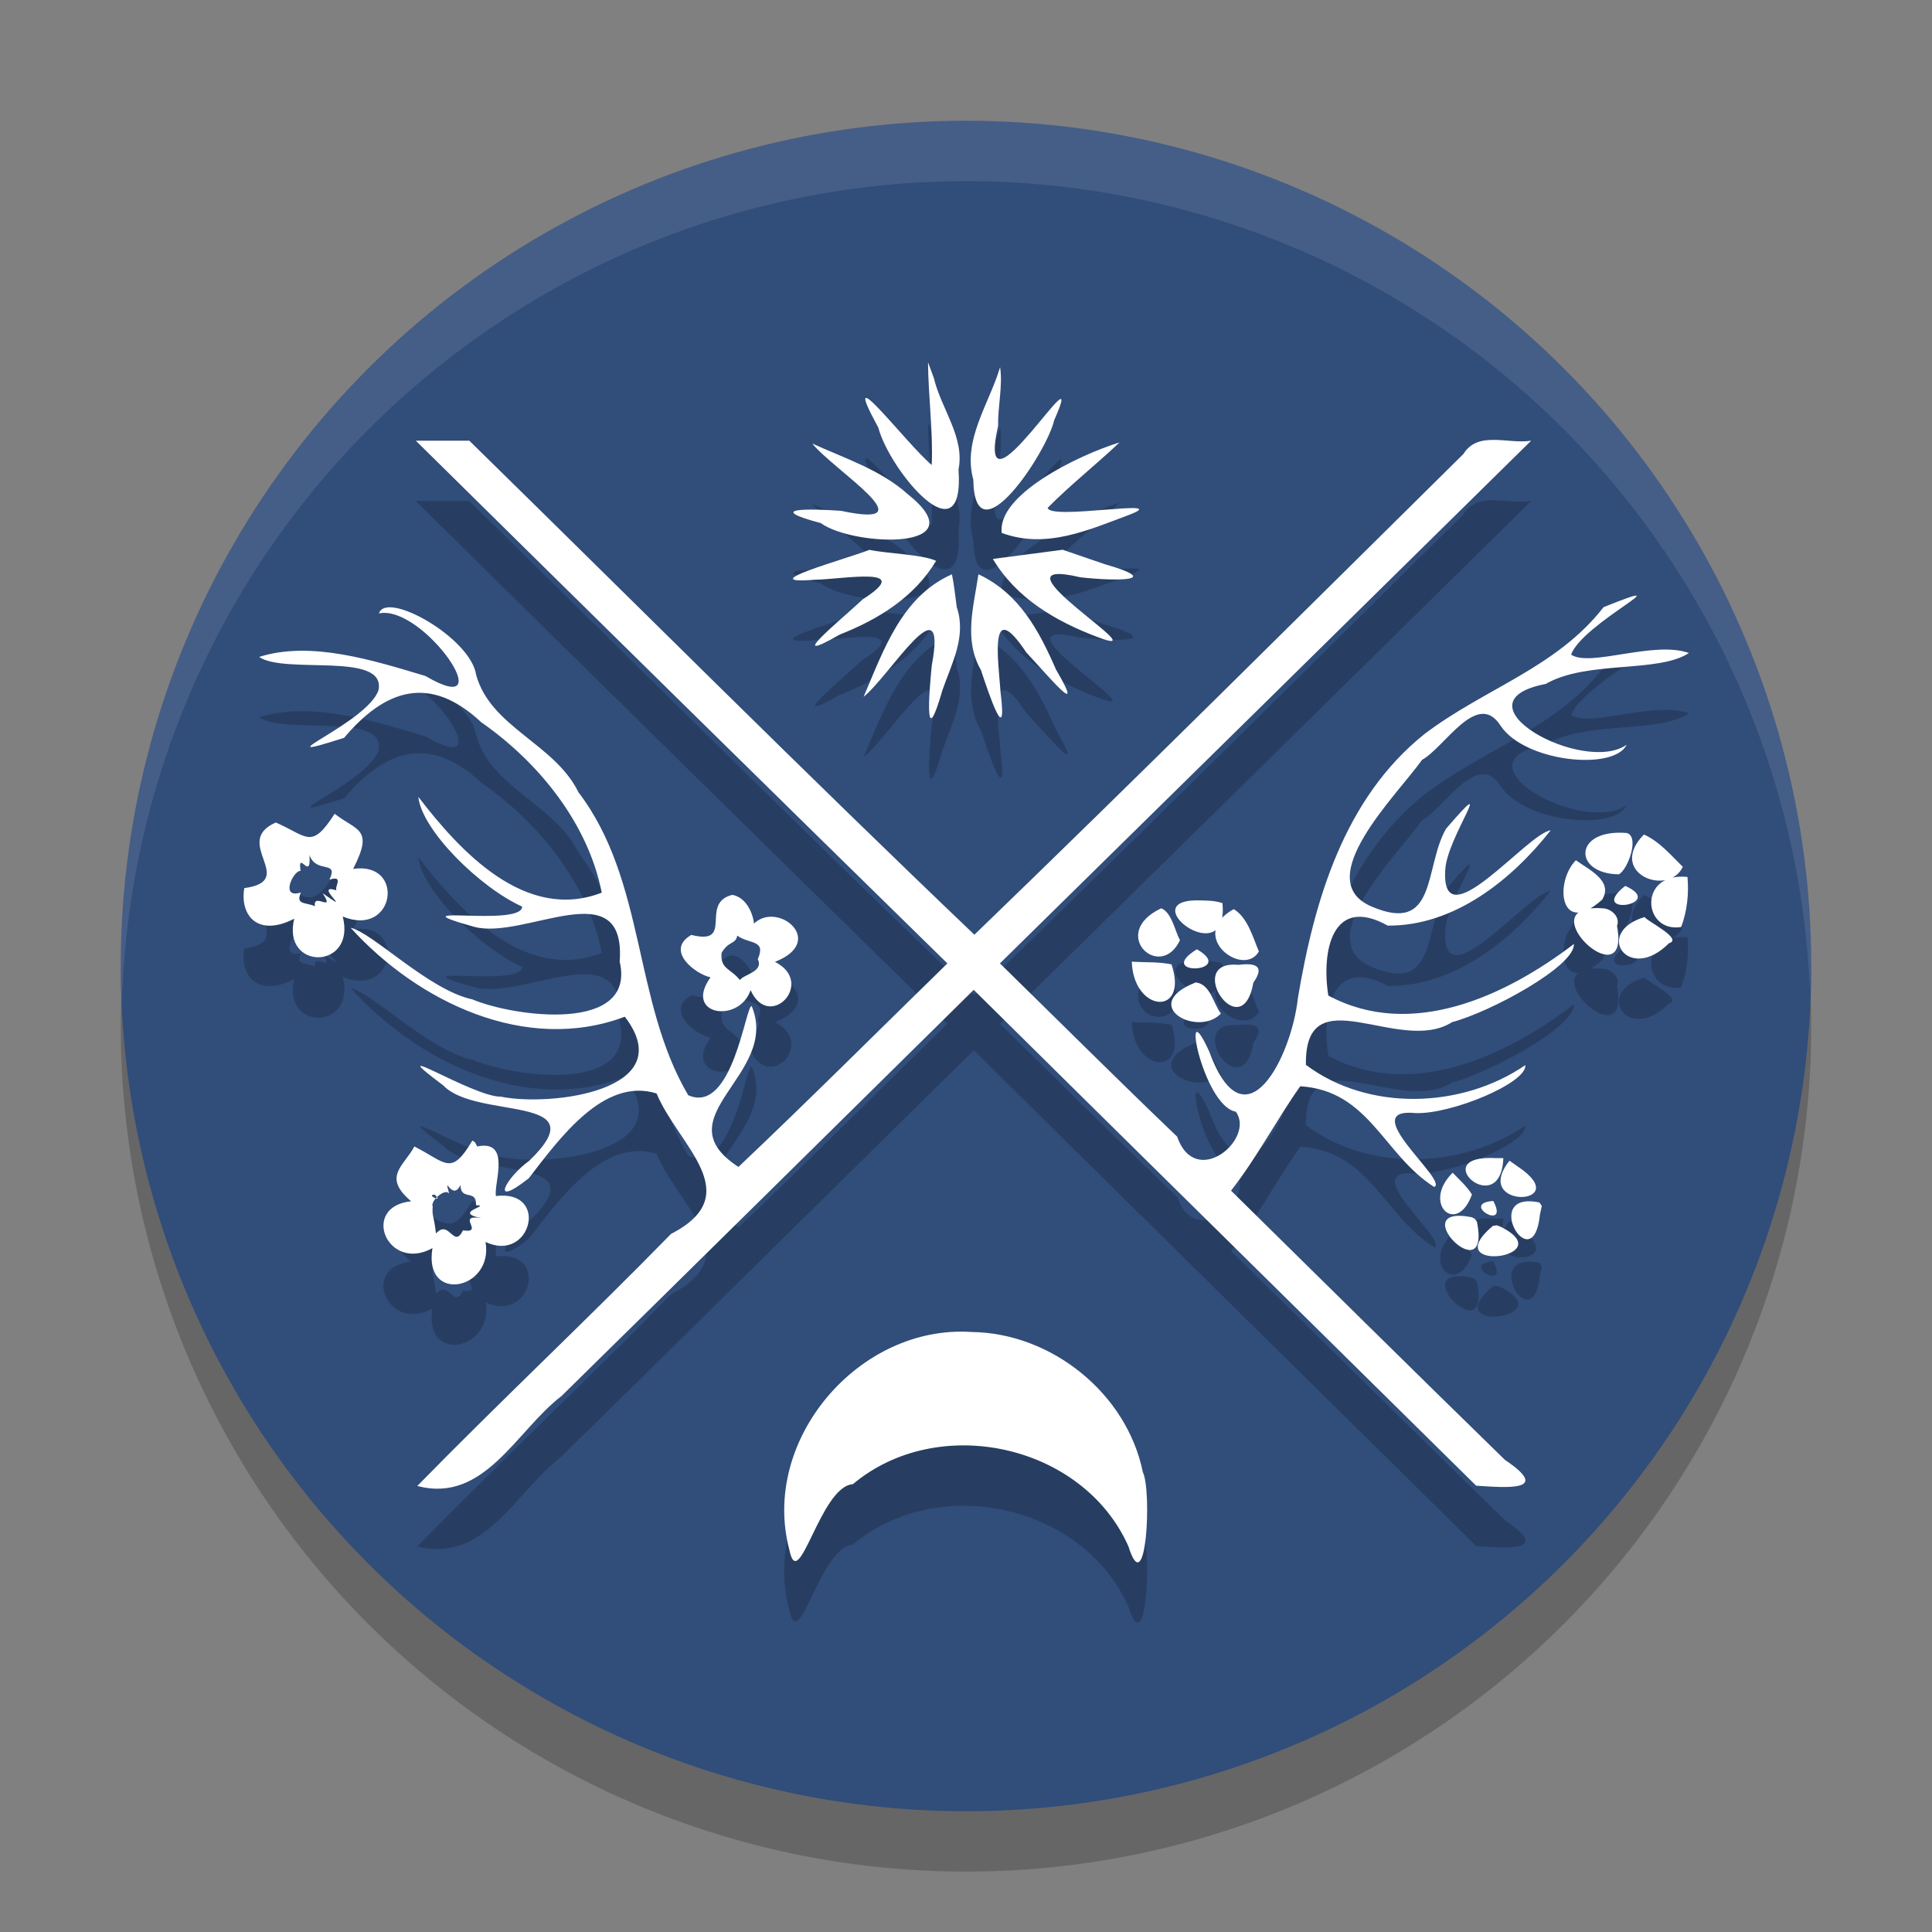
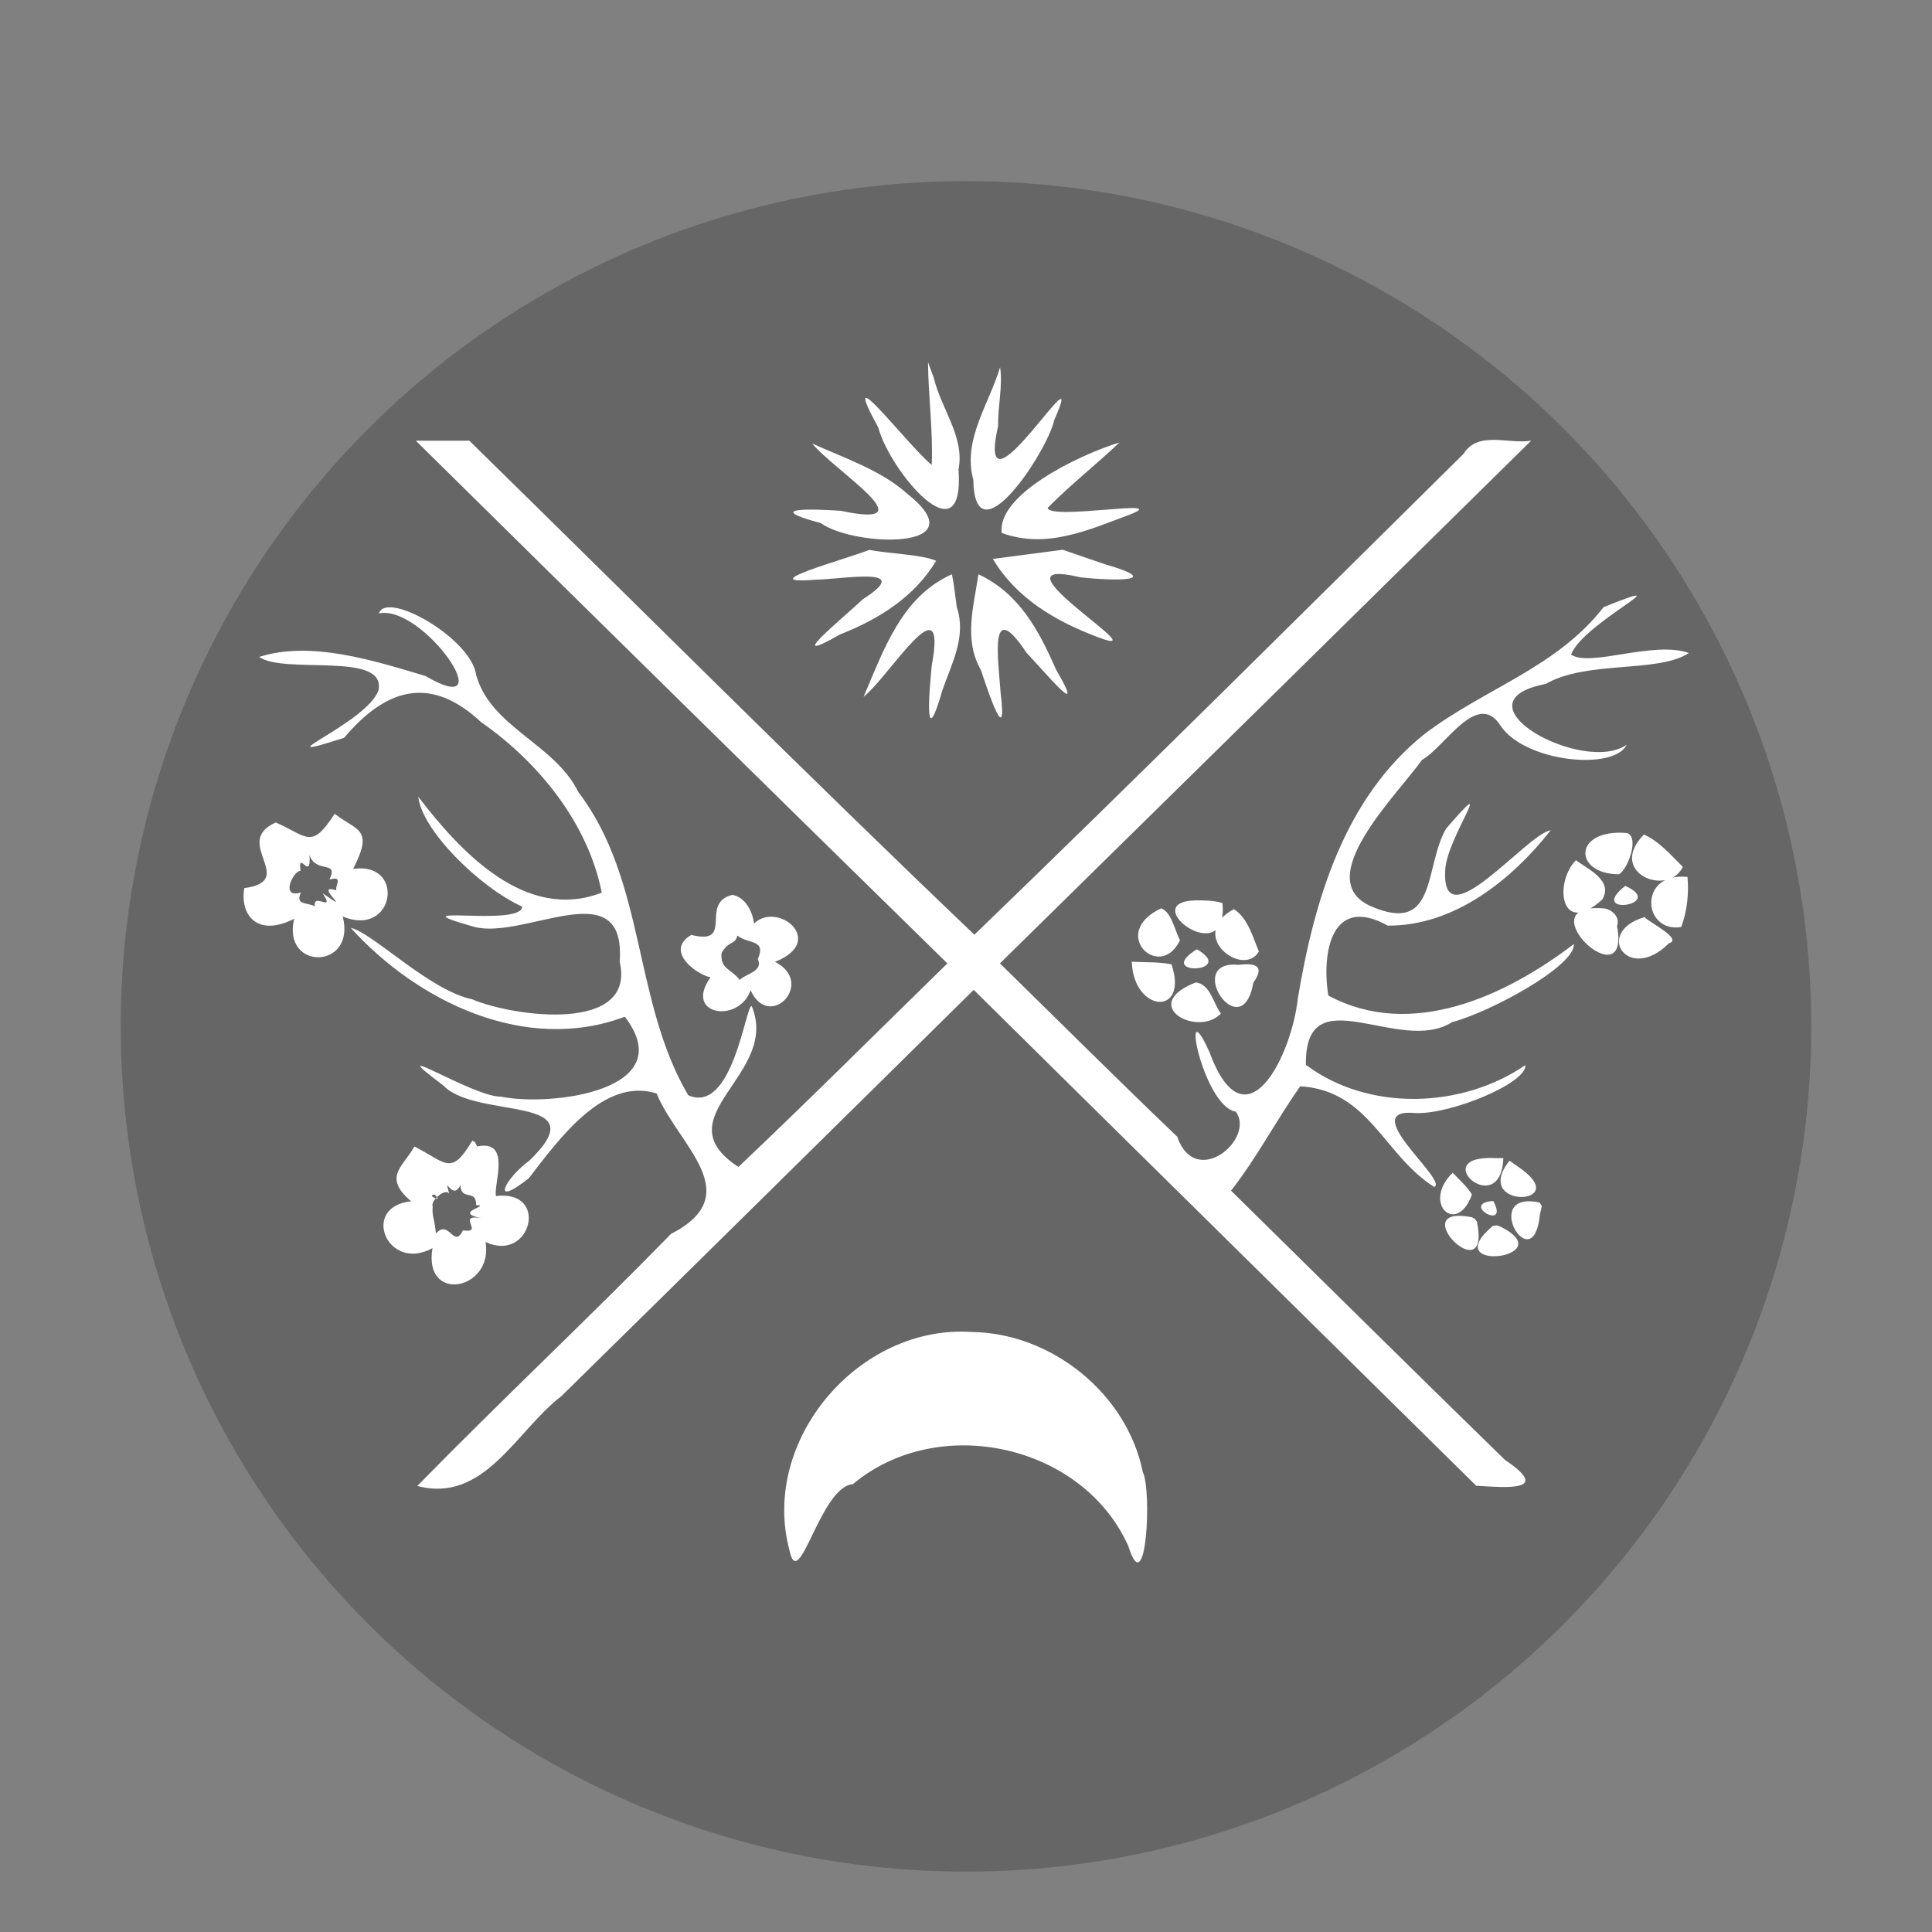
<svg xmlns="http://www.w3.org/2000/svg" width="32" height="32" version="1">
  <rect width="100%" height="100%" fill="#808080" stroke="none" />
  <circle style="opacity:0.2" class="cls-1" cx="16" cy="17" r="14" />
-   <circle style="fill:#314d7a" class="cls-1" cx="16" cy="16" r="14" />
-   <path style="opacity:0.2" d="m 15.371,7 c 0.004,0.566 0.086,1.154 0.061,1.701 -0.415,-0.343 -1.577,-1.885 -0.885,-0.62 0.185,0.709 1.436,2.213 1.329,0.695 C 15.983,8.243 15.588,7.77 15.468,7.264 15.436,7.176 15.403,7.088 15.371,7 Z m 1.193,0.084 c -0.181,0.607 -0.625,1.205 -0.443,1.861 0.022,1.357 1.22,-0.452 1.34,-0.986 0.61,-1.377 -1.33,1.879 -0.929,0.093 -0.006,-0.319 0.079,-0.665 0.033,-0.968 z M 6.887,8.299 c 2.93,2.891 5.864,5.778 8.805,8.658 -1.153,1.125 -2.292,2.264 -3.461,3.371 -1.282,-0.833 0.695,-1.521 0.22,-2.663 -0.098,-0.041 -0.313,1.805 -1.052,1.475 C 10.481,17.582 10.702,15.594 9.581,14.123 9.187,13.316 8.128,13.049 7.887,12.18 7.8,11.566 6.397,10.776 6.277,11.161 7.012,11.006 8.355,12.964 7.048,12.197 6.183,11.939 5.147,11.609 4.291,11.881 c 0.43,0.295 2.102,-0.096 1.979,0.547 -0.174,0.549 -2.042,1.263 -0.57,0.793 0.683,-0.808 1.419,-1.056 2.272,-0.258 0.955,0.665 1.77,1.678 1.996,2.821 -1.261,0.491 -2.345,-0.681 -3.038,-1.586 0.053,0.548 1.017,1.501 1.719,1.818 9.637e-4,0.349 -2.201,-0.062 -0.799,0.334 0.835,0.229 2.526,-0.935 2.415,0.578 0.276,1.189 -1.747,0.917 -2.442,0.624 -0.714,-0.15 -1.65,-1.105 -2.014,-1.185 1.109,1.224 2.896,2.093 4.541,1.473 0.936,1.222 -1.218,1.493 -2.054,1.324 -0.459,0.009 -2.055,-1.013 -0.952,-0.185 0.548,0.576 2.578,0.132 1.424,1.246 -0.396,0.285 -0.664,0.808 -0.009,0.291 0.523,-0.68 1.25,-1.676 2.117,-1.405 0.355,0.859 1.518,1.667 0.239,2.327 -1.38,1.412 -2.822,2.763 -4.202,4.174 1.111,0.296 1.642,-0.92 2.387,-1.488 2.28,-2.239 4.553,-4.486 6.829,-6.729 2.771,2.741 5.549,5.474 8.322,8.213 0.478,0.029 1.273,0.107 0.476,-0.428 -1.518,-1.48 -3.025,-2.972 -4.536,-4.459 0.428,-0.546 0.749,-1.167 1.146,-1.729 1.144,0.07 1.38,1.138 2.219,1.668 0.245,-0.104 -1.317,-1.323 -0.307,-1.224 0.588,0.023 1.847,-0.5 1.816,-0.794 -1.055,0.723 -2.603,0.77 -3.634,-0.005 -0.024,-1.494 1.55,-0.152 2.421,-0.707 0.647,-0.172 2.042,-0.932 2.017,-1.294 -1.127,0.861 -2.695,1.592 -4.067,0.853 -0.117,-0.738 0.067,-1.669 0.984,-1.158 1.099,0.009 2.052,-0.756 2.699,-1.578 -0.388,0.049 -1.822,1.86 -1.746,0.652 0.027,-0.535 0.896,-1.705 0.012,-0.677 -0.365,0.639 -0.141,1.76 -1.239,1.284 -1.016,-0.442 0.436,-1.852 0.844,-2.428 0.371,-0.2 0.914,-1.171 1.3,-0.563 0.401,0.602 1.876,0.75 2.087,0.315 -0.722,0.503 -2.911,-0.706 -1.339,-1.008 0.68,-0.394 1.862,-0.176 2.371,-0.512 -0.584,-0.21 -1.642,0.242 -1.952,0.026 0.195,-0.526 1.957,-1.353 0.539,-0.786 -0.786,1.008 -1.961,1.34 -2.966,2.101 -1.334,1.066 -1.827,2.761 -2.098,4.375 -0.103,0.961 -0.87,2.509 -1.465,0.893 -0.496,-1.106 -0.114,0.894 0.437,0.988 0.328,0.449 -0.666,1.295 -0.972,0.413 C 18.507,18.879 17.539,17.914 16.562,16.957 19.498,14.073 22.43,11.187 25.361,8.299 24.983,8.362 24.482,8.128 24.239,8.519 21.546,11.181 18.863,13.853 16.139,16.483 13.317,13.789 10.56,11.029 7.773,8.299 c -0.296,0 -0.591,0 -0.887,0 z M 18.543,8.328 C 17.837,8.546 16.511,9.202 16.592,9.828 17.332,10.101 18.034,9.777 18.722,9.52 19.421,9.244 17.385,9.626 17.353,9.412 17.73,9.031 18.157,8.694 18.543,8.328 Z m -5.09,0.018 c 0.362,0.448 1.956,1.43 0.477,1.115 -0.523,-0.037 -1.289,-0.051 -0.335,0.203 0.534,0.391 2.629,0.467 1.436,-0.483 C 14.587,8.783 13.989,8.591 13.453,8.346 Z m 4.146,1.76 c -0.385,0.051 -0.77,0.102 -1.154,0.152 0.389,0.651 1.038,1.031 1.733,1.293 1.111,0.426 -1.93,-1.375 -0.282,-0.989 0.563,0.063 1.414,0.073 0.397,-0.219 -0.231,-0.079 -0.462,-0.159 -0.693,-0.238 z m -3.201,0.002 c -0.402,0.158 -1.961,0.58 -0.9,0.494 0.478,-0.008 1.666,-0.235 0.793,0.324 -0.357,0.337 -1.341,1.132 -0.381,0.584 0.642,-0.253 1.234,-0.618 1.596,-1.221 -0.238,-0.107 -0.769,-0.114 -1.107,-0.181 z m 1.369,0.404 c -0.834,0.369 -1.131,1.256 -1.463,2.029 0.426,-0.336 1.396,-1.957 1.129,-0.519 -0.051,0.512 -0.119,1.436 0.176,0.411 0.156,-0.45 0.402,-0.891 0.238,-1.377 -0.024,-0.182 -0.044,-0.365 -0.08,-0.545 z m 0.439,0 c -0.079,0.533 -0.247,1.086 0.041,1.585 0.136,0.412 0.441,1.312 0.326,0.373 -0.041,-0.566 -0.195,-1.595 0.426,-0.663 0.354,0.377 1.006,1.164 0.492,0.283 -0.285,-0.648 -0.609,-1.259 -1.285,-1.578 z M 5.543,14.479 c -0.388,0.6 -0.447,0.375 -0.975,0.144 -0.741,0.326 0.381,0.965 -0.522,1.087 -0.075,0.454 0.224,0.817 0.827,0.507 -0.209,0.866 1.03,0.848 0.804,-0.036 0.867,0.356 1.043,-0.919 0.172,-0.789 0.347,-0.678 0.065,-0.624 -0.306,-0.913 z m 21.402,0.318 c -0.89,-0.074 -0.893,0.68 -0.131,0.684 0.145,-0.073 0.348,-0.623 0.131,-0.684 z m 0.283,0.025 c -0.618,0.634 0.399,1.044 0.645,0.536 -0.199,-0.195 -0.386,-0.42 -0.645,-0.536 z M 5.125,15.162 c 0.114,0.319 0.489,0.075 0.332,0.407 0.288,-0.087 0.011,0.192 0.155,0.192 C 5.114,15.579 5.927,16.205 5.344,15.795 5.563,16.131 5.176,15.769 5.217,16.01 5.068,15.942 4.889,15.992 4.984,15.783 4.626,15.89 4.866,15.411 4.978,15.425 4.924,15.053 5.16,15.622 5.125,15.162 Z m 20.977,0.086 c -0.36,0.364 -0.268,1.28 0.434,0.654 0.195,-0.315 -0.236,-0.506 -0.434,-0.654 z m 1.848,0.277 c -0.824,-0.085 -0.742,0.933 -0.104,0.829 0.098,-0.263 0.129,-0.55 0.104,-0.829 z m -1.031,0.148 c -0.652,0.516 0.702,0.315 0,0 z m -14.787,0.148 c -0.557,0.133 0.044,0.845 -0.682,0.664 -0.451,0.264 0.089,0.66 0.319,0.702 -0.455,0.633 0.475,0.77 0.663,0.213 0.309,0.688 1.084,-0.122 0.404,-0.469 0.865,-0.337 0.049,-1.016 -0.347,-0.634 -0.024,-0.198 -0.142,-0.435 -0.357,-0.475 z m 7.666,0.092 c -0.993,0.026 0.565,1.184 0.449,0.045 -0.145,-0.048 -0.299,-0.043 -0.449,-0.045 z m -0.564,0.131 c -0.877,0.412 -0.02,1.223 0.31,0.529 -0.085,-0.158 -0.137,-0.46 -0.31,-0.529 z m 7.332,0.002 c -1.321,-0.11 0.454,1.556 0.217,0.29 0.055,-0.145 -0.085,-0.275 -0.217,-0.29 z m -6.131,0.012 c -0.785,0.433 0.155,1.15 0.416,0.702 -0.101,-0.239 -0.184,-0.56 -0.416,-0.702 z m 6.805,0.131 c -0.854,0.254 -0.266,1.108 0.403,0.434 0.244,-0.071 -0.363,-0.364 -0.403,-0.434 z m -15.029,0.307 c 0.193,0.147 0.486,0.059 0.34,0.391 0.105,0.207 -0.236,0.253 -0.296,0.346 -0.154,-0.196 -0.327,-0.178 -0.304,-0.449 0.118,-0.206 0.234,-0.138 0.26,-0.287 z m 7.613,0.227 c -0.725,0.45 0.681,0.393 0,0 z m -1.078,0.205 c 0.028,0.849 0.948,0.91 0.658,0.045 -0.215,-0.045 -0.439,-0.03 -0.658,-0.045 z m 1.766,0.053 c -0.92,-0.087 0.055,1.385 0.248,0.293 0.196,-0.275 0.036,-0.329 -0.248,-0.293 z m -0.707,0.291 c -0.958,0.377 0.034,0.919 0.417,0.516 -0.128,-0.169 -0.174,-0.489 -0.417,-0.516 z M 7.824,19.891 c -0.355,0.598 -0.431,0.367 -0.961,0.098 -0.172,0.326 -0.538,0.499 -0.053,0.908 -0.851,0.088 -0.392,1.187 0.353,0.776 -0.156,0.927 1.016,0.694 0.879,-0.102 0.751,0.354 1.066,-0.871 0.173,-0.761 -0.044,-0.195 0.263,-0.94 -0.311,-0.821 l -0.036,-0.069 z m 16.955,0.291 c -1.181,-0.065 0.08,1.054 0.121,0 h -0.062 z m 0.223,0.043 c -0.65,0.818 1.108,0.751 0.143,0.1 -0.048,-0.033 -0.095,-0.066 -0.143,-0.1 z m -0.941,0.199 c -0.519,0.509 0.069,1.054 0.319,0.361 -0.085,-0.139 -0.209,-0.244 -0.319,-0.361 z M 7.627,20.627 c 0.003,0.274 0.268,0.056 0.258,0.334 0.271,0.005 -0.41,0.118 0.089,0.215 -0.441,-0.071 0.066,0.257 -0.306,0.203 -0.154,0.315 -0.226,-0.194 -0.447,0.051 -0.033,-0.295 -0.068,-0.286 -0.054,-0.444 -0.046,-0.098 0.22,-0.323 0.274,-0.21 -0.099,-0.371 0.047,0.141 0.186,-0.149 z m -0.426,0.16 c 0.163,0.152 -0.164,-0.002 0,0 z m 17.533,0.105 c -0.571,0.038 0.276,0.522 0,0 z m 0.764,0.025 c -0.995,-0.208 -0.105,1.305 0.008,0.202 l 0.031,-0.145 z m -1.121,0.244 c -1.147,-0.225 0.329,1.267 0.086,0.076 l -0.036,-0.051 z m 0.35,0.143 c -0.939,0.791 1.141,0.535 0.14,0.02 l -0.074,-0.029 z m -8.633,1.758 c -1.869,-0.126 -3.505,1.793 -3.018,3.615 0.155,0.74 0.509,-1.058 1.05,-1.094 1.411,-1.186 3.807,-0.666 4.563,1.026 0.299,0.956 0.391,-0.926 0.24,-1.225 -0.264,-1.303 -1.511,-2.306 -2.835,-2.322 z" />
  <path style="fill:#ffffff" d="m 15.371,6 c 0.004,0.566 0.086,1.154 0.061,1.701 -0.415,-0.343 -1.577,-1.885 -0.885,-0.62 0.185,0.709 1.436,2.213 1.329,0.695 C 15.983,7.242 15.588,6.77 15.468,6.263 15.436,6.176 15.403,6.088 15.371,6 Z m 1.193,0.084 c -0.181,0.607 -0.625,1.205 -0.443,1.861 0.022,1.357 1.22,-0.452 1.34,-0.986 0.61,-1.377 -1.33,1.879 -0.929,0.093 -0.006,-0.319 0.079,-0.665 0.033,-0.968 z M 6.887,7.299 c 2.93,2.891 5.864,5.778 8.805,8.658 -1.153,1.125 -2.292,2.264 -3.461,3.371 -1.282,-0.833 0.695,-1.521 0.22,-2.663 -0.098,-0.041 -0.313,1.805 -1.052,1.475 C 10.481,16.582 10.702,14.594 9.581,13.122 9.187,12.316 8.128,12.049 7.887,11.18 7.8,10.566 6.397,9.775 6.277,10.16 7.012,10.005 8.355,11.964 7.048,11.197 6.183,10.938 5.147,10.608 4.291,10.881 4.721,11.176 6.393,10.785 6.27,11.428 6.096,11.976 4.227,12.69 5.699,12.221 6.382,11.413 7.118,11.165 7.971,11.963 8.926,12.628 9.741,13.641 9.967,14.785 8.706,15.275 7.622,14.104 6.929,13.198 c 0.053,0.548 1.017,1.501 1.719,1.818 9.637e-4,0.349 -2.201,-0.062 -0.799,0.334 0.835,0.229 2.526,-0.935 2.415,0.578 0.276,1.189 -1.747,0.917 -2.442,0.624 -0.714,-0.15 -1.65,-1.105 -2.014,-1.185 1.109,1.224 2.896,2.093 4.541,1.473 0.936,1.222 -1.218,1.493 -2.054,1.324 -0.459,0.009 -2.055,-1.013 -0.952,-0.185 0.548,0.576 2.578,0.132 1.424,1.246 -0.396,0.285 -0.664,0.808 -0.009,0.291 0.523,-0.68 1.25,-1.676 2.117,-1.405 0.355,0.859 1.518,1.667 0.239,2.327 -1.38,1.412 -2.822,2.763 -4.202,4.174 1.111,0.296 1.642,-0.92 2.387,-1.488 2.28,-2.239 4.553,-4.486 6.829,-6.729 2.771,2.741 5.549,5.474 8.322,8.213 0.478,0.029 1.273,0.107 0.476,-0.428 -1.518,-1.48 -3.025,-2.972 -4.536,-4.459 0.428,-0.546 0.749,-1.167 1.146,-1.729 1.144,0.07 1.38,1.138 2.219,1.668 0.245,-0.104 -1.317,-1.323 -0.307,-1.224 0.588,0.023 1.847,-0.5 1.816,-0.794 -1.055,0.723 -2.603,0.77 -3.634,-0.005 -0.024,-1.494 1.55,-0.152 2.421,-0.707 0.647,-0.172 2.042,-0.932 2.017,-1.294 -1.127,0.861 -2.695,1.592 -4.067,0.853 -0.117,-0.738 0.067,-1.669 0.984,-1.158 1.099,0.009 2.052,-0.756 2.699,-1.578 -0.388,0.049 -1.822,1.86 -1.746,0.652 0.027,-0.535 0.896,-1.705 0.012,-0.677 -0.365,0.639 -0.141,1.76 -1.239,1.284 -1.016,-0.442 0.436,-1.852 0.844,-2.428 0.371,-0.2 0.914,-1.171 1.3,-0.563 0.401,0.602 1.876,0.75 2.087,0.315 -0.722,0.503 -2.911,-0.706 -1.339,-1.008 0.68,-0.394 1.862,-0.176 2.371,-0.512 -0.584,-0.21 -1.642,0.242 -1.952,0.026 0.195,-0.526 1.957,-1.353 0.539,-0.786 -0.786,1.008 -1.961,1.34 -2.966,2.101 -1.334,1.066 -1.827,2.761 -2.098,4.375 -0.103,0.961 -0.87,2.509 -1.465,0.893 -0.496,-1.106 -0.114,0.894 0.437,0.988 0.328,0.449 -0.666,1.295 -0.972,0.413 C 18.507,17.879 17.539,16.913 16.562,15.957 19.498,13.073 22.43,10.187 25.361,7.299 24.983,7.362 24.482,7.128 24.239,7.519 21.546,10.18 18.863,12.853 16.139,15.482 13.317,12.789 10.56,10.029 7.773,7.299 c -0.296,0 -0.591,0 -0.887,0 z M 18.543,7.328 c -0.706,0.218 -2.032,0.873 -1.951,1.499 0.74,0.273 1.442,-0.051 2.13,-0.307 0.699,-0.276 -1.337,0.105 -1.369,-0.109 0.377,-0.381 0.804,-0.717 1.19,-1.083 z m -5.09,0.018 c 0.362,0.448 1.956,1.43 0.477,1.115 -0.523,-0.037 -1.289,-0.051 -0.335,0.203 0.534,0.391 2.629,0.467 1.436,-0.483 C 14.587,7.783 13.989,7.59 13.453,7.346 Z m 4.146,1.76 c -0.385,0.051 -0.77,0.102 -1.154,0.152 0.389,0.651 1.038,1.031 1.733,1.293 1.111,0.426 -1.93,-1.375 -0.282,-0.989 0.563,0.063 1.414,0.073 0.397,-0.219 -0.231,-0.079 -0.462,-0.159 -0.693,-0.238 z m -3.201,0.002 c -0.402,0.158 -1.961,0.58 -0.9,0.494 0.478,-0.008 1.666,-0.235 0.793,0.324 C 13.934,10.262 12.95,11.058 13.91,10.51 14.552,10.257 15.143,9.892 15.505,9.289 15.268,9.182 14.737,9.175 14.398,9.107 Z m 1.369,0.404 c -0.834,0.369 -1.131,1.256 -1.463,2.029 0.426,-0.336 1.396,-1.957 1.129,-0.519 -0.051,0.512 -0.119,1.436 0.176,0.411 0.156,-0.45 0.402,-0.891 0.238,-1.377 -0.024,-0.182 -0.044,-0.365 -0.08,-0.545 z m 0.439,0 c -0.079,0.533 -0.247,1.086 0.041,1.585 0.136,0.412 0.441,1.312 0.326,0.373 -0.041,-0.566 -0.195,-1.595 0.426,-0.663 0.354,0.377 1.006,1.164 0.492,0.283 C 17.207,10.442 16.883,9.83 16.207,9.512 Z M 5.543,13.479 c -0.388,0.6 -0.447,0.375 -0.975,0.144 -0.741,0.326 0.381,0.965 -0.522,1.087 -0.075,0.454 0.224,0.817 0.827,0.507 -0.209,0.866 1.03,0.848 0.804,-0.036 0.867,0.356 1.043,-0.919 0.172,-0.789 0.347,-0.678 0.065,-0.624 -0.306,-0.913 z m 21.402,0.318 c -0.89,-0.074 -0.893,0.68 -0.131,0.684 0.145,-0.073 0.348,-0.623 0.131,-0.684 z m 0.283,0.025 c -0.618,0.634 0.399,1.044 0.645,0.536 -0.199,-0.195 -0.386,-0.42 -0.645,-0.536 z M 5.125,14.162 c 0.114,0.319 0.489,0.075 0.332,0.407 0.288,-0.087 0.011,0.192 0.155,0.192 C 5.114,14.579 5.927,15.205 5.344,14.795 5.563,15.131 5.176,14.769 5.217,15.01 5.068,14.942 4.889,14.992 4.984,14.783 4.626,14.89 4.866,14.41 4.978,14.425 4.924,14.053 5.16,14.621 5.125,14.162 Z m 20.977,0.086 c -0.36,0.364 -0.268,1.28 0.434,0.654 0.195,-0.315 -0.236,-0.506 -0.434,-0.654 z m 1.848,0.277 c -0.824,-0.085 -0.742,0.933 -0.104,0.829 0.098,-0.263 0.129,-0.55 0.104,-0.829 z m -1.031,0.148 c -0.652,0.516 0.702,0.315 0,0 z m -14.787,0.148 c -0.557,0.133 0.044,0.845 -0.682,0.664 -0.451,0.264 0.089,0.66 0.319,0.702 -0.455,0.633 0.475,0.77 0.663,0.213 0.309,0.688 1.084,-0.122 0.404,-0.469 0.865,-0.337 0.049,-1.016 -0.347,-0.634 -0.024,-0.198 -0.142,-0.435 -0.357,-0.475 z m 7.666,0.092 c -0.993,0.026 0.565,1.184 0.449,0.045 -0.145,-0.048 -0.299,-0.043 -0.449,-0.045 z m -0.564,0.131 c -0.877,0.412 -0.02,1.223 0.31,0.529 -0.085,-0.158 -0.137,-0.46 -0.31,-0.529 z m 7.332,0.002 c -1.321,-0.11 0.454,1.556 0.217,0.29 0.055,-0.145 -0.085,-0.275 -0.217,-0.29 z m -6.131,0.012 c -0.785,0.433 0.155,1.15 0.416,0.702 -0.101,-0.239 -0.184,-0.56 -0.416,-0.702 z m 6.805,0.131 c -0.854,0.254 -0.266,1.108 0.403,0.434 0.244,-0.071 -0.363,-0.364 -0.403,-0.434 z m -15.029,0.307 c 0.193,0.147 0.486,0.059 0.34,0.391 0.105,0.207 -0.236,0.253 -0.296,0.346 -0.154,-0.196 -0.327,-0.178 -0.304,-0.449 0.118,-0.206 0.234,-0.138 0.26,-0.287 z m 7.613,0.227 c -0.725,0.45 0.681,0.393 0,0 z m -1.078,0.205 c 0.028,0.849 0.948,0.91 0.658,0.045 -0.215,-0.045 -0.439,-0.03 -0.658,-0.045 z m 1.766,0.053 c -0.92,-0.087 0.055,1.385 0.248,0.293 0.196,-0.275 0.036,-0.329 -0.248,-0.293 z m -0.707,0.291 c -0.958,0.377 0.034,0.919 0.417,0.516 -0.128,-0.169 -0.174,-0.489 -0.417,-0.516 z M 7.824,18.891 c -0.355,0.598 -0.431,0.367 -0.961,0.098 -0.172,0.326 -0.538,0.499 -0.053,0.908 -0.851,0.088 -0.392,1.187 0.353,0.776 -0.156,0.927 1.016,0.694 0.879,-0.102 0.751,0.354 1.066,-0.871 0.173,-0.761 -0.044,-0.195 0.263,-0.94 -0.311,-0.821 l -0.036,-0.069 z m 16.955,0.291 c -1.181,-0.065 0.08,1.054 0.121,0 h -0.062 z m 0.223,0.043 c -0.65,0.818 1.108,0.751 0.143,0.1 -0.048,-0.033 -0.095,-0.066 -0.143,-0.1 z m -0.941,0.199 c -0.519,0.509 0.069,1.054 0.319,0.361 -0.085,-0.139 -0.209,-0.244 -0.319,-0.361 z M 7.627,19.627 c 0.003,0.274 0.268,0.056 0.258,0.334 0.271,0.005 -0.41,0.118 0.089,0.215 -0.441,-0.071 0.066,0.257 -0.306,0.203 -0.154,0.315 -0.226,-0.194 -0.447,0.051 -0.033,-0.295 -0.068,-0.286 -0.054,-0.444 -0.046,-0.098 0.22,-0.323 0.274,-0.21 -0.099,-0.371 0.047,0.141 0.186,-0.149 z m -0.426,0.16 c 0.163,0.152 -0.164,-0.002 0,0 z m 17.533,0.105 c -0.571,0.038 0.276,0.522 0,0 z m 0.764,0.025 c -0.995,-0.208 -0.105,1.305 0.008,0.202 l 0.031,-0.145 z m -1.121,0.244 c -1.147,-0.225 0.329,1.267 0.086,0.076 l -0.036,-0.051 z m 0.35,0.143 c -0.939,0.791 1.141,0.535 0.14,0.02 l -0.074,-0.029 z M 16.094,22.062 c -1.869,-0.126 -3.505,1.793 -3.018,3.615 0.155,0.74 0.509,-1.058 1.05,-1.094 1.411,-1.186 3.807,-0.666 4.563,1.026 0.299,0.956 0.391,-0.926 0.24,-1.225 -0.264,-1.303 -1.511,-2.306 -2.835,-2.322 z" />
-   <path style="fill:#ffffff;opacity:0.1" d="M 16 2 A 14 14 0 0 0 2 16 A 14 14 0 0 0 2.021 16.586 A 14 14 0 0 1 16 3 A 14 14 0 0 1 29.979 16.414 A 14 14 0 0 0 30 16 A 14 14 0 0 0 16 2 z" />
</svg>